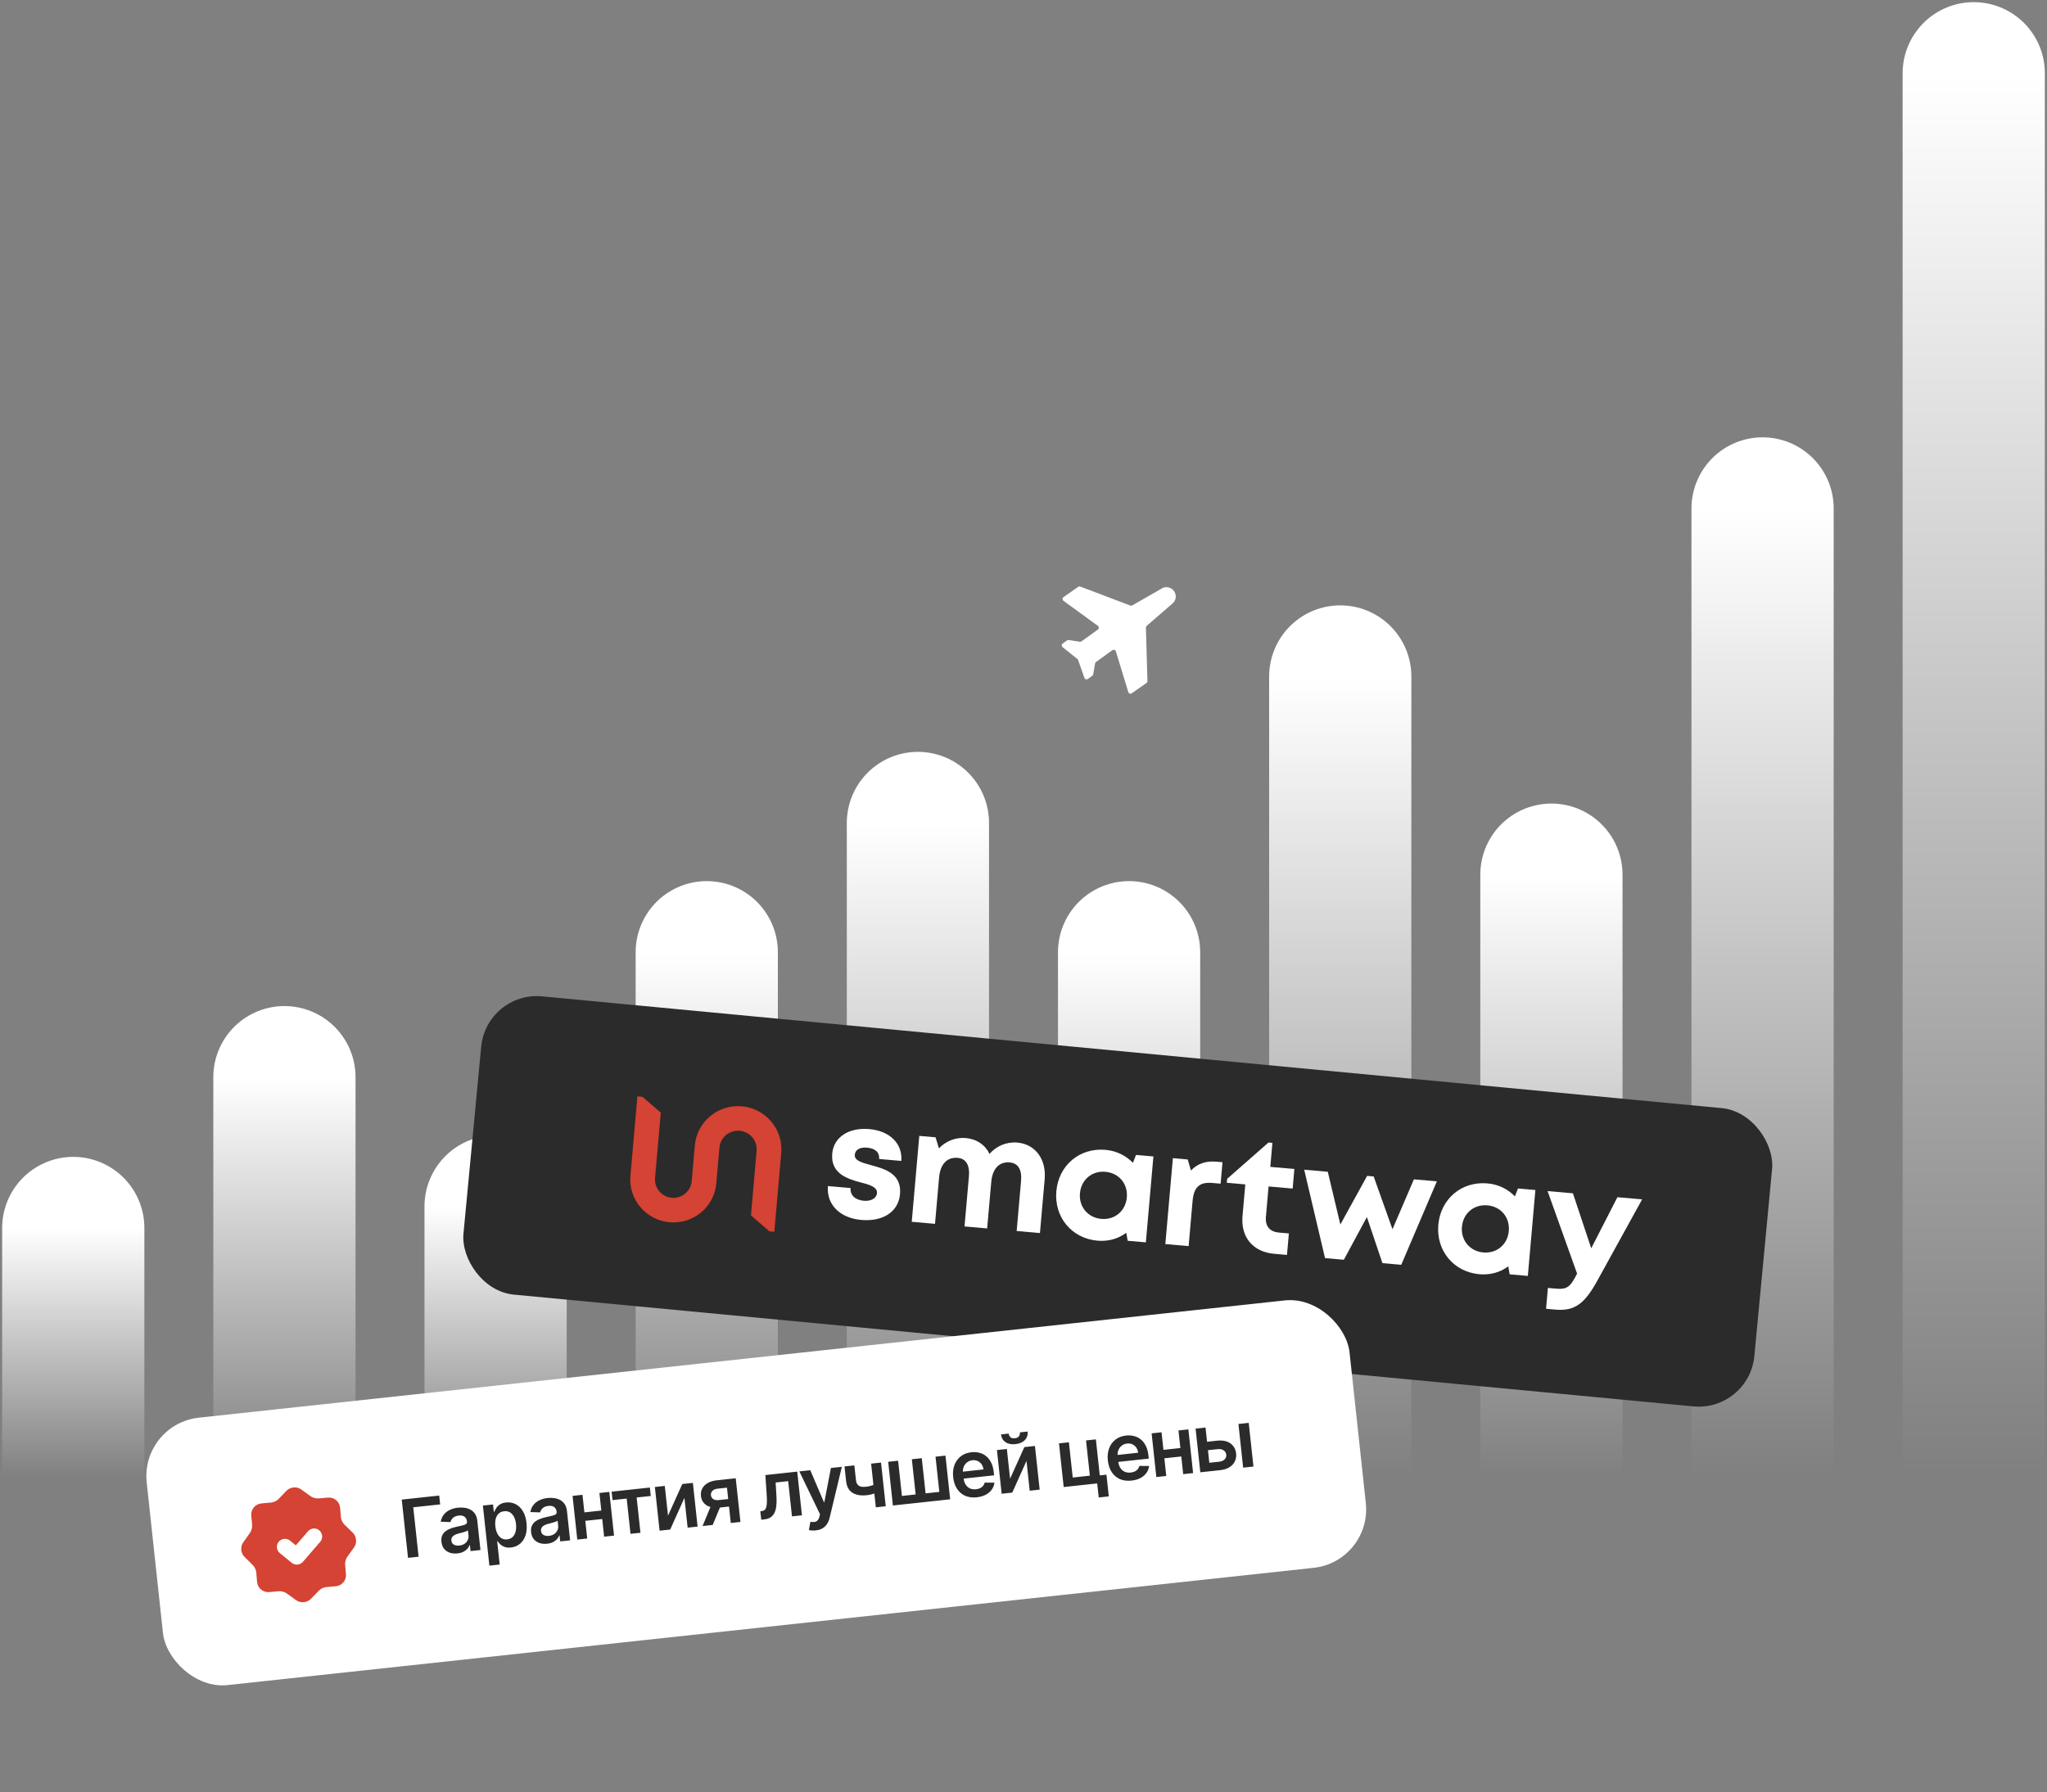
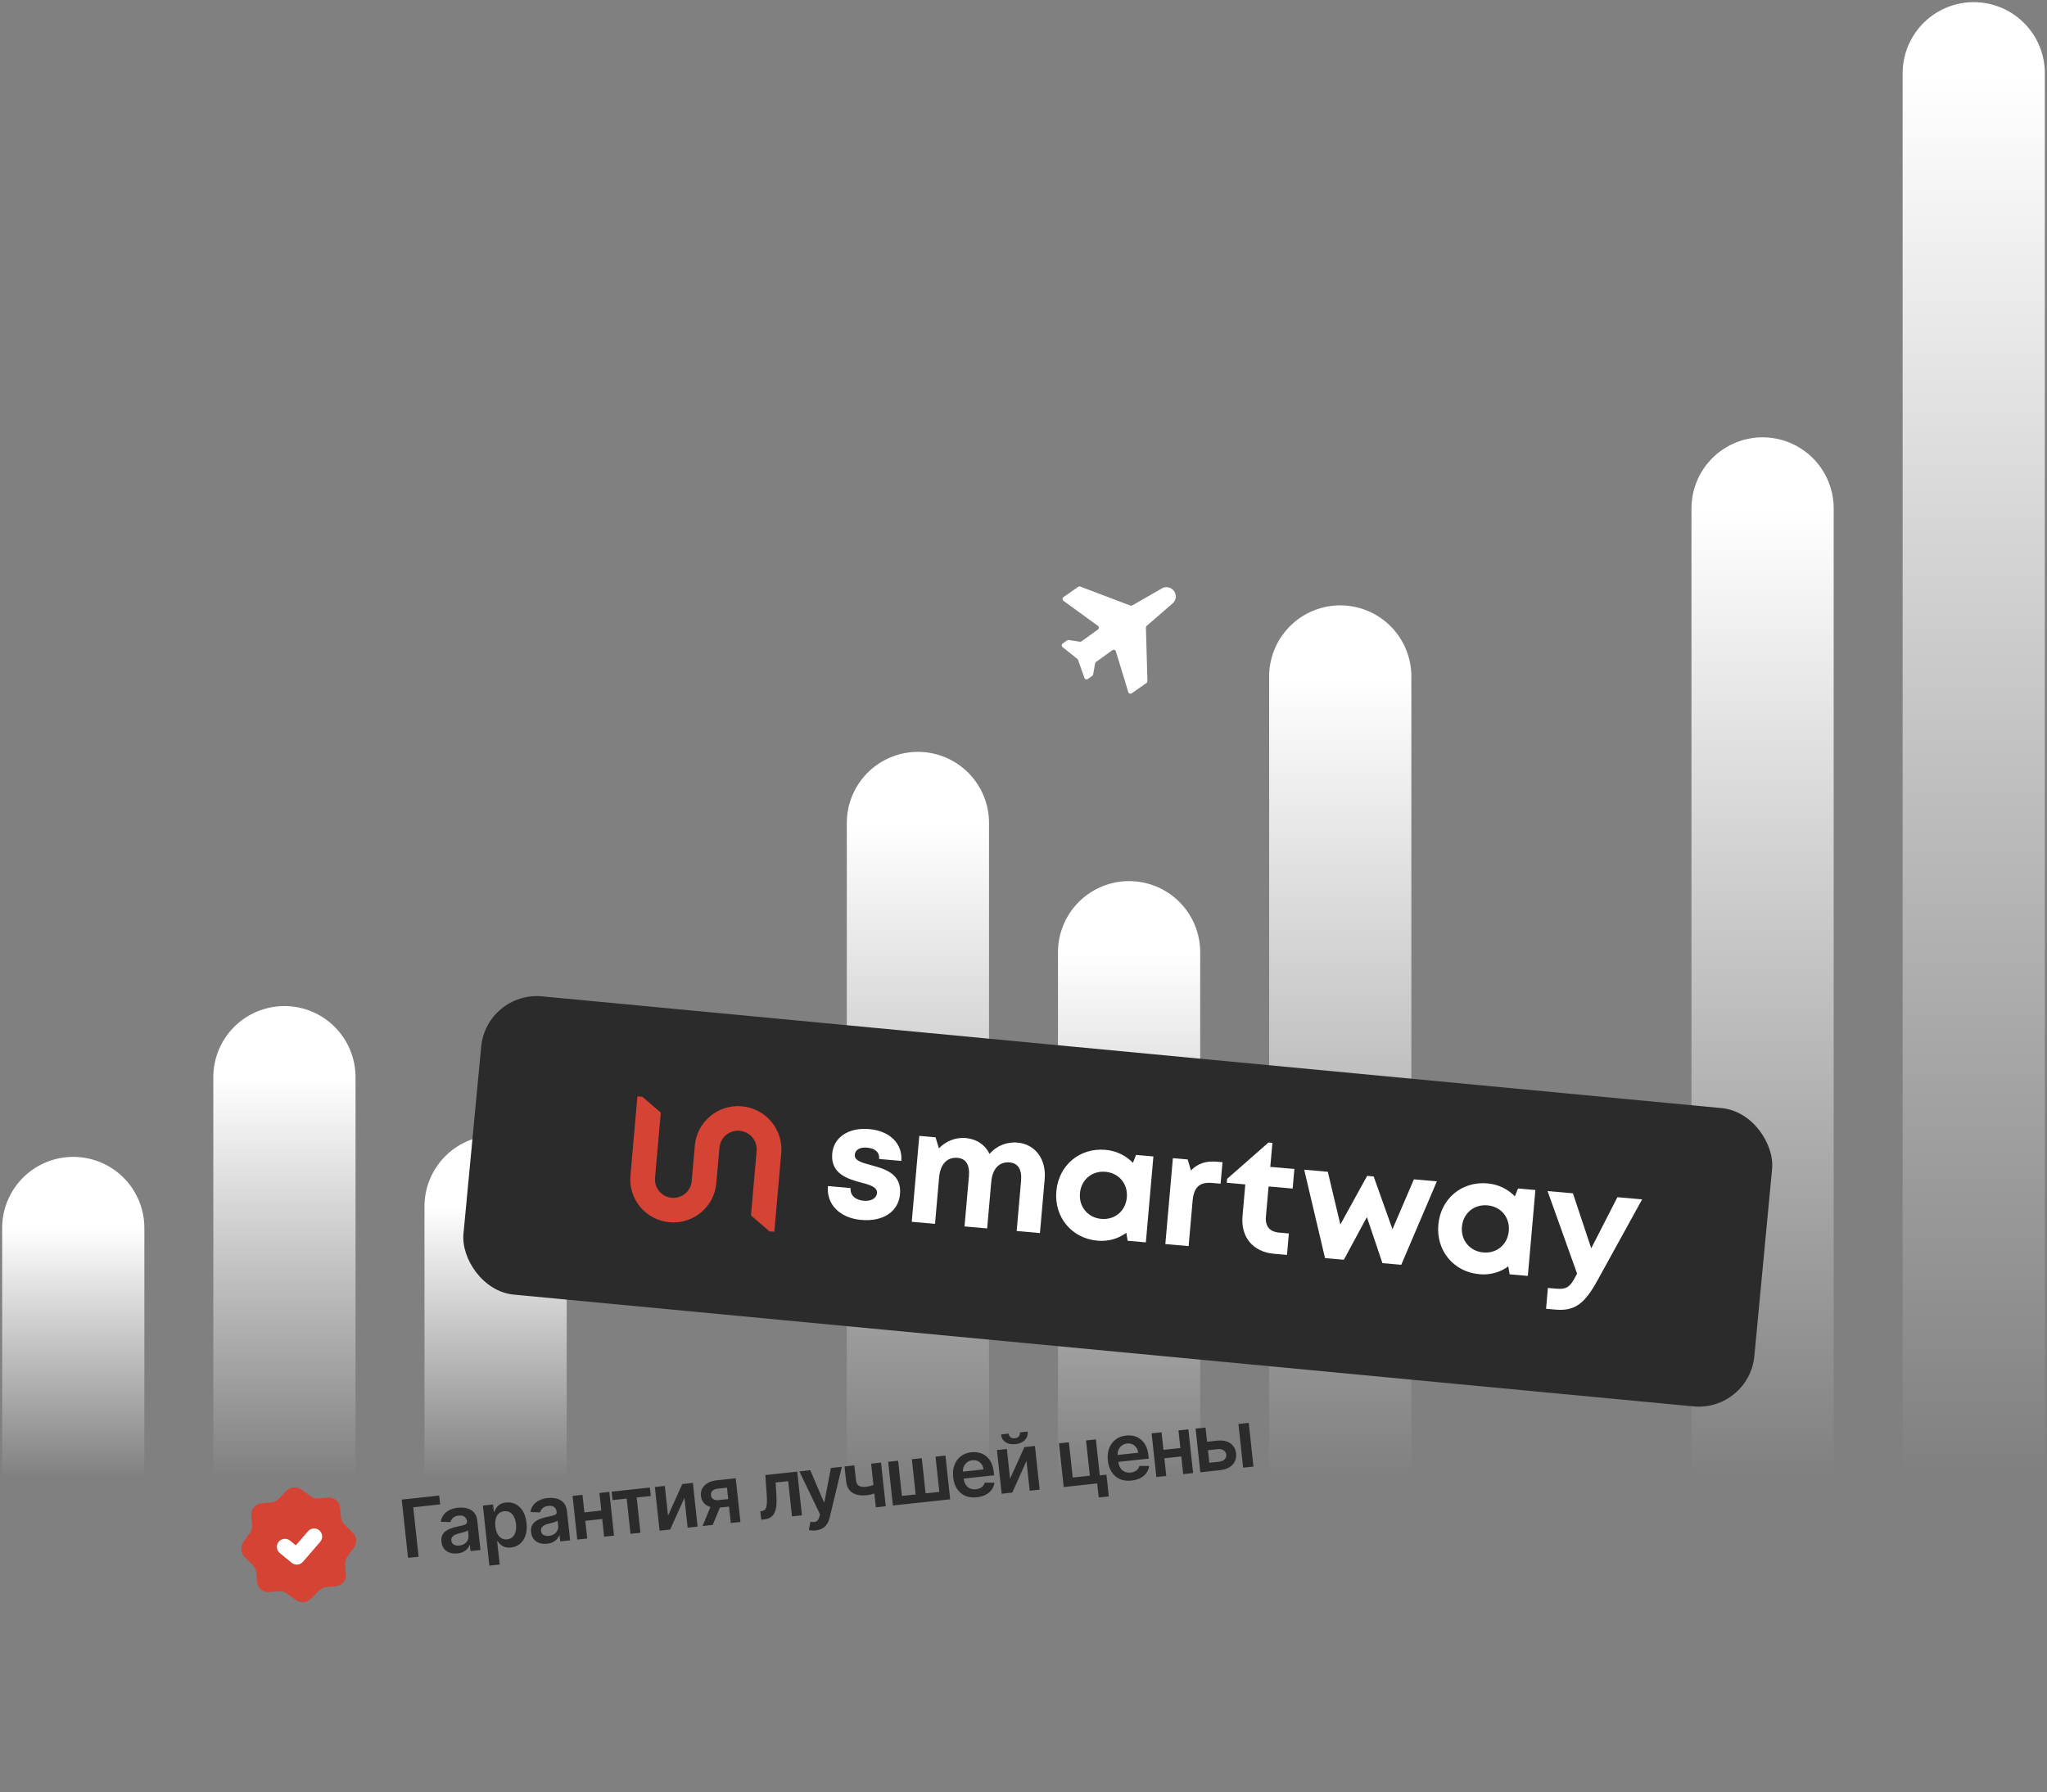
<svg xmlns="http://www.w3.org/2000/svg" width="475" height="416" viewBox="0 0 475 416" fill="none">
  <rect x="0" y="0" width="475" height="416" fill="#808080" stroke="none" />
  <path d="M17 285V343" stroke="url(#paint0_linear_910_991)" stroke-width="33" stroke-linecap="round" />
  <path d="M66 250L66 343" stroke="url(#paint1_linear_910_991)" stroke-width="33" stroke-linecap="round" />
  <path d="M115 280L115 343" stroke="url(#paint2_linear_910_991)" stroke-width="33" stroke-linecap="round" />
-   <path d="M164 221L164 343" stroke="url(#paint3_linear_910_991)" stroke-width="33" stroke-linecap="round" />
  <path d="M213 191L213 343" stroke="url(#paint4_linear_910_991)" stroke-width="33" stroke-linecap="round" />
  <path d="M262 221L262 343" stroke="url(#paint5_linear_910_991)" stroke-width="33" stroke-linecap="round" />
  <path d="M311 157L311 343" stroke="url(#paint6_linear_910_991)" stroke-width="33" stroke-linecap="round" />
-   <path d="M360 203L360 343" stroke="url(#paint7_linear_910_991)" stroke-width="33" stroke-linecap="round" />
  <path d="M409 118L409 343" stroke="url(#paint8_linear_910_991)" stroke-width="33" stroke-linecap="round" />
  <path d="M458 17L458 343" stroke="url(#paint9_linear_910_991)" stroke-width="33" stroke-linecap="round" />
  <rect x="112.883" y="230.021" width="300.889" height="69.537" rx="12.962" transform="rotate(5.414 112.883 230.021)" fill="#2B2B2B" />
  <g clip-path="url(#clip0_910_991)">
    <path d="M294.349 265.17L289.443 269.479L289.443 269.482L288.539 270.278L288.534 270.278L284.756 273.596L284.675 274.515L288.968 274.892L288.322 282.24C287.891 287.151 290.76 290.566 295.644 290.995L298.641 291.258L299.079 286.273L296.785 286.072C294.639 285.883 293.559 284.598 293.75 282.419L294.37 275.367L299.957 275.858L300.356 271.316L294.769 270.825L295.258 265.25L294.349 265.17Z" fill="white" />
    <path d="M275.605 269.104L276.35 271.662C277.949 270.017 279.83 269.4 282.383 269.625L283.678 269.738L283.24 274.723L281.353 274.557C278.319 274.291 277.018 275.516 276.73 278.802L275.815 289.214L270.413 288.74L272.164 268.801L275.605 269.104Z" fill="white" />
    <path d="M199.854 283.137C204.923 283.582 208.487 281.216 208.844 277.155C209.264 272.371 205.3 271.289 202.124 270.421L201.945 270.372C199.905 269.821 198.233 269.339 198.349 268.01C198.45 266.865 199.514 266.215 201.179 266.361C203.066 266.527 204.108 267.4 204.005 268.991L209.148 269.442C209.462 265.451 206.516 262.477 201.706 262.054C196.896 261.631 193.447 263.97 193.116 267.736C192.704 272.425 196.699 273.632 199.833 274.466C201.913 274.983 203.616 275.542 203.496 276.908C203.379 278.238 201.949 278.819 200.469 278.689C198.545 278.52 197.253 277.513 197.372 275.738L192.118 275.276C191.745 279.522 194.859 282.698 199.854 283.137Z" fill="white" />
    <path d="M229.618 267.817C231.156 266.017 233.523 264.96 236.076 265.184C240.22 265.548 242.824 269.014 242.412 273.703L241.316 286.183L235.914 285.709L236.932 274.115C237.166 271.457 236.253 269.962 234.292 269.79C231.887 269.579 230.288 271.224 230.016 274.326L229.068 285.108L223.814 284.646L224.833 273.052C225.066 270.394 224.154 268.9 222.23 268.731C219.788 268.516 218.189 270.162 217.916 273.263L216.969 284.045L211.567 283.57L213.318 263.632L217.093 263.963L217.874 266.525C219.436 264.876 221.72 263.923 224.088 264.131C226.641 264.355 228.609 265.719 229.618 267.817Z" fill="white" />
    <path fill-rule="evenodd" clip-rule="evenodd" d="M262.89 269.885L263.61 268.05L267.643 268.405L265.892 288.343L261.674 287.973L261.352 286.121C259.517 287.485 257.219 288.176 254.666 287.952C248.671 287.425 244.593 282.491 245.122 276.472C245.651 270.454 250.524 266.343 256.518 266.869C259.108 267.097 261.284 268.218 262.89 269.885ZM250.598 276.953C250.326 280.055 252.412 282.619 255.557 282.896C258.702 283.172 261.201 281.047 261.477 277.909C261.752 274.771 259.662 272.243 256.517 271.967C253.372 271.69 250.874 273.815 250.598 276.953Z" fill="white" />
    <path d="M328.092 273.716L323.122 285.297L318.754 273.044L317.237 272.911L311.026 284.198L308.111 271.961L302.635 271.479L307.469 291.997L311.835 292.38L317.181 282.469L320.79 293.167L325.156 293.55L333.42 274.184L328.092 273.716Z" fill="white" />
    <path fill-rule="evenodd" clip-rule="evenodd" d="M352.247 275.837L351.527 277.672C349.921 276.005 347.745 274.884 345.155 274.656C339.161 274.13 334.288 278.241 333.759 284.259C333.23 290.278 337.309 295.213 343.303 295.739C345.856 295.963 348.154 295.272 349.989 293.908L350.311 295.76L354.53 296.13L356.281 276.192L352.247 275.837ZM344.194 290.683C341.049 290.406 338.963 287.842 339.235 284.74C339.511 281.602 342.009 279.477 345.154 279.754C348.3 280.03 350.389 282.558 350.114 285.696C349.838 288.835 347.34 290.959 344.194 290.683Z" fill="white" />
    <path d="M375.314 277.864L369.241 289.721L364.991 276.957L359.109 276.44L365.962 295.609L365.876 295.75C364.389 298.671 363.661 299.314 361.034 299.083L359.184 298.921L358.76 303.758L360.98 303.953C365.457 304.346 367.744 302.5 370.626 297.284L381.05 278.368L375.314 277.864Z" fill="white" />
    <path d="M147.91 254.454L149.062 254.555L153.333 258.232L152.001 273.393C151.796 275.73 153.533 277.791 155.882 277.997C158.23 278.204 160.3 276.477 160.506 274.14L161.233 265.861C161.717 260.351 166.598 256.279 172.135 256.765C177.672 257.252 181.769 262.113 181.285 267.622L179.681 285.879L178.539 285.779L174.259 282.085L175.573 267.12C175.782 264.749 174.019 262.658 171.636 262.448C169.253 262.239 167.152 263.991 166.944 266.362L166.217 274.642C165.736 280.117 160.885 284.164 155.382 283.68C149.88 283.197 145.809 278.366 146.29 272.891L147.91 254.454Z" fill="#D44333" />
  </g>
-   <rect x="32.575" y="330.496" width="280.745" height="62.425" rx="13.644" transform="rotate(-6.164 32.575 330.496)" fill="white" />
  <path d="M101.916 347.106L102.138 349.159L95.893 349.833L97.132 361.3L94.682 361.565L93.222 348.045L101.916 347.106ZM106.159 360.532C105.516 360.601 104.925 360.55 104.385 360.376C103.85 360.198 103.408 359.899 103.06 359.478C102.716 359.056 102.508 358.513 102.436 357.849C102.374 357.277 102.429 356.792 102.6 356.395C102.771 355.998 103.027 355.668 103.368 355.404C103.709 355.14 104.102 354.926 104.547 354.762C104.996 354.594 105.465 354.456 105.952 354.35C106.539 354.224 107.015 354.117 107.38 354.029C107.744 353.936 108.004 353.828 108.159 353.704C108.319 353.576 108.387 353.397 108.362 353.168L108.358 353.129C108.304 352.631 108.115 352.262 107.791 352.021C107.466 351.78 107.027 351.689 106.472 351.749C105.887 351.813 105.437 351.99 105.121 352.283C104.81 352.575 104.613 352.901 104.532 353.261L102.266 353.185C102.376 352.55 102.611 352.004 102.971 351.547C103.331 351.085 103.792 350.719 104.355 350.449C104.918 350.174 105.553 349.999 106.262 349.922C106.75 349.869 107.243 349.874 107.739 349.936C108.236 349.998 108.698 350.14 109.127 350.361C109.556 350.577 109.915 350.897 110.206 351.319C110.501 351.742 110.685 352.29 110.757 352.963L111.49 359.749L109.193 359.997L109.043 358.604L108.963 358.613C108.849 358.91 108.673 359.196 108.435 359.471C108.202 359.742 107.895 359.973 107.515 360.165C107.139 360.353 106.687 360.475 106.159 360.532ZM106.59 358.709C107.069 358.657 107.475 358.518 107.807 358.29C108.138 358.059 108.381 357.774 108.536 357.437C108.695 357.099 108.755 356.743 108.714 356.369L108.585 355.174C108.517 355.244 108.396 355.315 108.221 355.387C108.051 355.459 107.858 355.527 107.642 355.59C107.426 355.653 107.212 355.712 107 355.766C106.787 355.82 106.603 355.867 106.447 355.906C106.096 355.993 105.785 356.107 105.516 356.247C105.246 356.388 105.04 356.566 104.899 356.781C104.757 356.993 104.703 357.252 104.736 357.56C104.783 358 104.98 358.315 105.325 358.505C105.671 358.695 106.092 358.763 106.59 358.709ZM113.56 363.372L112.055 349.43L114.405 349.176L114.586 350.853L114.725 350.838C114.821 350.578 114.967 350.298 115.161 349.996C115.355 349.69 115.633 349.418 115.994 349.178C116.355 348.934 116.833 348.78 117.427 348.716C118.211 348.632 118.939 348.756 119.611 349.088C120.288 349.416 120.853 349.949 121.307 350.688C121.764 351.422 122.054 352.353 122.176 353.479C122.296 354.593 122.216 355.559 121.934 356.377C121.653 357.196 121.22 357.844 120.635 358.321C120.05 358.798 119.359 359.08 118.562 359.166C117.982 359.228 117.489 359.184 117.085 359.031C116.682 358.879 116.348 358.679 116.086 358.431C115.827 358.179 115.62 357.936 115.466 357.704L115.367 357.714L115.95 363.114L113.56 363.372ZM114.946 354.247C115.017 354.903 115.171 355.467 115.409 355.94C115.652 356.412 115.964 356.768 116.346 357.008C116.732 357.242 117.178 357.332 117.684 357.277C118.212 357.22 118.639 357.031 118.965 356.711C119.291 356.387 119.517 355.968 119.644 355.456C119.776 354.939 119.807 354.363 119.738 353.729C119.67 353.1 119.52 352.551 119.287 352.082C119.053 351.613 118.744 351.259 118.357 351.02C117.971 350.781 117.511 350.691 116.979 350.748C116.468 350.803 116.049 350.984 115.722 351.291C115.394 351.598 115.164 352.004 115.032 352.508C114.904 353.012 114.875 353.591 114.946 354.247ZM126.965 358.285C126.322 358.354 125.731 358.302 125.192 358.129C124.656 357.951 124.214 357.652 123.866 357.231C123.522 356.809 123.314 356.266 123.242 355.602C123.18 355.029 123.235 354.545 123.406 354.148C123.577 353.751 123.833 353.421 124.174 353.157C124.515 352.893 124.908 352.679 125.353 352.515C125.802 352.346 126.271 352.209 126.758 352.103C127.345 351.977 127.821 351.87 128.186 351.782C128.55 351.689 128.81 351.581 128.966 351.457C129.125 351.329 129.193 351.15 129.168 350.921L129.164 350.881C129.11 350.384 128.921 350.015 128.597 349.774C128.272 349.533 127.833 349.442 127.278 349.502C126.693 349.565 126.243 349.743 125.927 350.036C125.616 350.327 125.419 350.654 125.338 351.014L123.072 350.938C123.182 350.303 123.417 349.757 123.777 349.299C124.137 348.838 124.598 348.472 125.161 348.202C125.724 347.927 126.359 347.752 127.068 347.675C127.556 347.622 128.049 347.627 128.545 347.689C129.042 347.751 129.504 347.893 129.933 348.114C130.362 348.33 130.722 348.65 131.012 349.072C131.307 349.495 131.491 350.042 131.564 350.716L132.296 357.502L129.999 357.75L129.849 356.357L129.77 356.366C129.655 356.663 129.479 356.949 129.241 357.224C129.008 357.494 128.701 357.726 128.321 357.918C127.945 358.106 127.493 358.228 126.965 358.285ZM127.396 356.462C127.875 356.41 128.281 356.271 128.613 356.043C128.944 355.812 129.187 355.527 129.342 355.19C129.501 354.852 129.561 354.496 129.521 354.122L129.391 352.927C129.323 352.997 129.202 353.068 129.027 353.14C128.857 353.212 128.664 353.28 128.448 353.343C128.232 353.406 128.018 353.465 127.806 353.519C127.593 353.573 127.409 353.62 127.253 353.659C126.902 353.746 126.591 353.86 126.322 354C126.052 354.14 125.846 354.319 125.705 354.534C125.563 354.745 125.509 355.005 125.542 355.313C125.589 355.753 125.786 356.068 126.131 356.258C126.477 356.448 126.898 356.516 127.396 356.462ZM140.266 350.51L140.478 352.471L135.078 353.054L134.866 351.094L140.266 350.51ZM135.165 346.934L136.26 357.074L133.956 357.323L132.861 347.183L135.165 346.934ZM141.39 346.262L142.485 356.402L140.188 356.65L139.093 346.51L141.39 346.262ZM142.14 348.164L141.929 346.204L150.801 345.245L151.013 347.206L147.732 347.56L148.615 355.74L146.305 355.989L145.421 347.81L142.14 348.164ZM155.01 351.776L158.324 344.433L160.78 344.168L161.875 354.307L159.564 354.557L158.818 347.645L155.518 354.994L153.055 355.26L151.96 345.12L154.264 344.871L155.01 351.776ZM169.58 353.475L168.694 345.276L166.529 345.51C165.979 345.57 165.57 345.743 165.303 346.03C165.035 346.317 164.924 346.65 164.97 347.028C165.006 347.407 165.179 347.704 165.487 347.92C165.795 348.136 166.211 348.216 166.735 348.159L169.732 347.836L169.92 349.578L166.923 349.902C166.113 349.99 165.4 349.938 164.782 349.746C164.165 349.554 163.673 349.242 163.306 348.81C162.938 348.378 162.721 347.849 162.653 347.224C162.583 346.573 162.683 345.99 162.952 345.476C163.226 344.956 163.647 344.532 164.217 344.204C164.791 343.87 165.492 343.659 166.319 343.569L170.722 343.094L171.818 353.234L169.58 353.475ZM163.031 354.183L165.301 348.675L167.658 348.42L165.381 353.929L163.031 354.183ZM176.648 352.712L176.422 350.746L176.772 350.708C177.036 350.68 177.252 350.596 177.42 350.458C177.587 350.32 177.716 350.106 177.804 349.815C177.893 349.521 177.944 349.133 177.959 348.65C177.974 348.168 177.956 347.571 177.906 346.859L177.599 342.351L184.993 341.552L186.088 351.692L183.778 351.942L182.894 343.763L179.983 344.077L180.178 347.362C180.229 348.211 180.214 348.954 180.131 349.591C180.052 350.223 179.9 350.753 179.675 351.183C179.454 351.612 179.154 351.947 178.775 352.188C178.396 352.425 177.933 352.573 177.387 352.632L176.648 352.712ZM189.284 355.194C188.958 355.229 188.654 355.235 188.371 355.213C188.093 355.194 187.869 355.16 187.699 355.111L188.052 353.19C188.411 353.254 188.726 353.269 188.999 353.235C189.271 353.201 189.502 353.089 189.69 352.9C189.884 352.714 190.033 352.422 190.137 352.023L190.282 351.453L185.487 341.499L188.022 341.225L191.186 348.631L191.292 348.619L192.808 340.708L195.35 340.434L192.518 352.24C192.386 352.798 192.185 353.285 191.914 353.701C191.643 354.122 191.292 354.458 190.861 354.71C190.434 354.965 189.909 355.127 189.284 355.194ZM204.439 339.452L205.534 349.592L203.237 349.84L202.142 339.7L204.439 339.452ZM203.858 344.15L204.069 346.104C203.822 346.246 203.538 346.382 203.218 346.51C202.902 346.633 202.564 346.741 202.204 346.833C201.849 346.925 201.491 346.99 201.13 347.029C199.775 347.175 198.67 346.988 197.817 346.465C196.967 345.938 196.473 345.028 196.333 343.734L195.968 340.354L198.252 340.107L198.617 343.487C198.664 343.923 198.779 344.264 198.962 344.512C199.144 344.759 199.398 344.928 199.724 345.017C200.049 345.102 200.448 345.119 200.918 345.068C201.447 345.011 201.943 344.904 202.406 344.747C202.87 344.59 203.354 344.391 203.858 344.15ZM206.1 339.273L208.404 339.024L209.287 347.197L212.475 346.852L211.593 338.68L213.897 338.431L214.779 346.603L217.968 346.259L217.085 338.086L219.389 337.838L220.484 347.978L207.195 349.413L206.1 339.273ZM226.665 347.51C225.649 347.62 224.748 347.504 223.963 347.161C223.182 346.813 222.551 346.272 222.071 345.535C221.59 344.795 221.293 343.894 221.178 342.834C221.066 341.791 221.165 340.854 221.476 340.023C221.791 339.188 222.283 338.511 222.953 337.994C223.622 337.472 224.441 337.158 225.409 337.054C226.034 336.986 226.635 337.024 227.211 337.166C227.792 337.304 228.318 337.559 228.79 337.931C229.266 338.302 229.663 338.798 229.979 339.419C230.295 340.035 230.501 340.787 230.597 341.676L230.676 342.409L222.365 343.307L222.191 341.696L228.211 341.045C228.157 340.588 228.014 340.192 227.782 339.856C227.55 339.516 227.248 339.262 226.878 339.092C226.513 338.923 226.101 338.862 225.643 338.912C225.155 338.965 224.739 339.13 224.395 339.407C224.05 339.681 223.795 340.02 223.63 340.425C223.468 340.825 223.409 341.252 223.454 341.706L223.606 343.112C223.67 343.702 223.832 344.197 224.093 344.596C224.354 344.991 224.69 345.279 225.102 345.462C225.513 345.64 225.978 345.701 226.497 345.645C226.845 345.608 227.155 345.525 227.426 345.398C227.696 345.266 227.925 345.092 228.111 344.876C228.297 344.66 228.427 344.404 228.502 344.106L230.76 344.116C230.683 344.721 230.47 345.265 230.122 345.748C229.777 346.226 229.312 346.619 228.726 346.927C228.14 347.231 227.453 347.425 226.665 347.51ZM234.386 343.204L237.7 335.86L240.155 335.595L241.251 345.735L238.94 345.984L238.194 339.072L234.893 346.421L232.431 346.687L231.336 336.547L233.64 336.298L234.386 343.204ZM236.67 332.445L238.459 332.252C238.542 333.022 238.33 333.677 237.823 334.217C237.32 334.752 236.593 335.071 235.642 335.174C234.7 335.276 233.924 335.119 233.314 334.704C232.708 334.284 232.365 333.689 232.286 332.918L234.062 332.727C234.096 333.043 234.224 333.317 234.445 333.547C234.669 333.772 235.019 333.859 235.495 333.807C235.961 333.757 236.28 333.598 236.451 333.33C236.627 333.062 236.7 332.767 236.67 332.445ZM254.296 334.068L255.198 342.425L256.75 342.258L257.294 347.301L254.957 347.553L254.605 344.292L246.829 345.132L245.734 334.992L248.037 334.743L248.921 342.923L252.895 342.494L252.012 334.314L254.296 334.068ZM262.559 343.634C261.542 343.743 260.642 343.627 259.857 343.284C259.076 342.937 258.445 342.395 257.965 341.659C257.484 340.918 257.186 340.018 257.072 338.957C256.959 337.914 257.058 336.977 257.369 336.147C257.684 335.311 258.177 334.635 258.846 334.117C259.516 333.595 260.335 333.282 261.303 333.177C261.928 333.11 262.528 333.147 263.105 333.29C263.685 333.427 264.211 333.682 264.683 334.054C265.16 334.426 265.556 334.922 265.873 335.542C266.188 336.158 266.394 336.91 266.49 337.799L266.569 338.532L258.258 339.43L258.084 337.819L264.105 337.169C264.051 336.712 263.908 336.315 263.676 335.98C263.443 335.64 263.142 335.385 262.772 335.216C262.406 335.046 261.995 334.986 261.537 335.035C261.048 335.088 260.632 335.253 260.288 335.531C259.944 335.804 259.689 336.143 259.523 336.548C259.362 336.949 259.303 337.376 259.348 337.83L259.499 339.236C259.563 339.825 259.726 340.32 259.987 340.719C260.248 341.114 260.584 341.403 260.995 341.585C261.406 341.763 261.872 341.825 262.391 341.768C262.739 341.731 263.048 341.649 263.319 341.521C263.59 341.39 263.818 341.216 264.004 341C264.19 340.784 264.321 340.527 264.395 340.23L266.654 340.24C266.577 340.844 266.364 341.388 266.015 341.871C265.671 342.349 265.205 342.742 264.62 343.05C264.034 343.354 263.347 343.549 262.559 343.634ZM274.635 335.998L274.846 337.959L269.446 338.542L269.235 336.581L274.635 335.998ZM269.533 332.422L270.628 342.562L268.325 342.811L267.229 332.671L269.533 332.422ZM275.759 331.75L276.854 341.889L274.556 342.138L273.461 331.998L275.759 331.75ZM279.407 334.695L282.397 334.372C283.691 334.232 284.726 334.439 285.503 334.991C286.279 335.544 286.725 336.331 286.84 337.351C286.907 338.016 286.808 338.624 286.542 339.173C286.281 339.723 285.862 340.177 285.287 340.538C284.715 340.893 283.998 341.118 283.136 341.211L278.528 341.709L277.433 331.569L279.737 331.32L280.62 339.499L282.924 339.25C283.443 339.194 283.856 339.016 284.162 338.716C284.467 338.411 284.598 338.05 284.552 337.632C284.505 337.192 284.299 336.851 283.934 336.61C283.57 336.369 283.128 336.276 282.609 336.332L279.618 336.655L279.407 334.695ZM288.47 340.635L287.375 330.495L289.764 330.237L290.86 340.377L288.47 340.635Z" fill="#2B2B2B" />
  <path d="M81.879 355.752L79.885 353.807C79.504 353.438 79.159 352.717 79.112 352.185L78.914 349.922C78.791 348.511 77.531 347.454 76.12 347.577L73.857 347.775C73.338 347.821 72.555 347.607 72.125 347.296L69.863 345.67C68.876 344.965 67.372 345.096 66.508 345.963L64.578 347.97C64.208 348.338 63.473 348.684 62.954 348.729L60.651 348.931C59.24 349.054 58.183 350.314 58.307 351.725L58.506 354.001C58.551 354.52 58.337 355.29 58.039 355.719L56.427 357.993C55.735 358.979 55.866 360.47 56.718 361.321L58.701 363.28C59.068 363.65 59.413 364.371 59.459 364.891L59.658 367.167C59.781 368.578 61.041 369.635 62.452 369.511L64.755 369.31C65.274 369.265 66.057 369.478 66.487 369.789L68.749 371.415C69.736 372.12 71.24 371.989 72.103 371.122L74.048 369.127C74.417 368.746 75.138 368.402 75.671 368.355L77.934 368.157C79.345 368.034 80.402 366.774 80.279 365.363L80.081 363.1C80.035 362.581 80.248 361.797 80.559 361.368L82.186 359.106C82.878 358.12 82.745 356.602 81.879 355.752Z" fill="#D44333" />
  <path d="M67.303 357.569C66.502 356.917 65.324 357.037 64.671 357.838C64.019 358.639 64.139 359.817 64.94 360.47L67.303 357.569ZM68.876 361.264L67.694 362.714C68.478 363.354 69.629 363.253 70.291 362.487L68.876 361.264ZM74.303 357.843C74.978 357.062 74.892 355.88 74.11 355.205C73.328 354.529 72.147 354.616 71.471 355.397L74.303 357.843ZM64.94 360.47L67.694 362.714L70.057 359.814L67.303 357.569L64.94 360.47ZM70.291 362.487L72.297 360.165L69.466 357.719L67.46 360.041L70.291 362.487ZM72.297 360.165L74.303 357.843L71.471 355.397L69.466 357.719L72.297 360.165Z" fill="white" />
  <path d="M261.819 160.637C261.922 160.975 262.324 161.114 262.613 160.912L266.038 158.514C266.181 158.414 266.264 158.248 266.259 158.073L265.905 145.664C265.9 145.508 265.966 145.358 266.084 145.256L271.923 140.198C272.898 139.506 273.126 138.16 272.433 137.185C271.741 136.211 270.395 135.983 269.42 136.675L262.741 140.511C262.606 140.589 262.444 140.602 262.299 140.546L250.672 136.138C250.512 136.077 250.331 136.1 250.19 136.199L246.771 138.592C246.479 138.797 246.475 139.228 246.763 139.438L254.772 145.266C255.058 145.474 255.057 145.901 254.77 146.107L250.958 148.852C250.847 148.932 250.709 148.965 250.574 148.944L247.997 148.543C247.863 148.522 247.726 148.554 247.616 148.632L246.588 149.363C246.307 149.563 246.295 149.976 246.564 150.192L250.005 152.945C250.081 153.005 250.138 153.086 250.17 153.177L251.638 157.333C251.753 157.658 252.147 157.783 252.428 157.583L253.455 156.854C253.566 156.775 253.642 156.655 253.665 156.521L254.118 153.968C254.141 153.835 254.216 153.717 254.326 153.638L258.133 150.896C258.422 150.688 258.83 150.826 258.933 151.166L261.819 160.637Z" fill="white" />
  <defs>
    <linearGradient id="paint0_linear_910_991" x1="17.5" y1="285" x2="17.5" y2="343" gradientUnits="userSpaceOnUse">
      <stop stop-color="white" />
      <stop offset="1" stop-color="white" stop-opacity="0" />
    </linearGradient>
    <linearGradient id="paint1_linear_910_991" x1="66.5" y1="250" x2="66.5" y2="343" gradientUnits="userSpaceOnUse">
      <stop stop-color="white" />
      <stop offset="1" stop-color="white" stop-opacity="0" />
    </linearGradient>
    <linearGradient id="paint2_linear_910_991" x1="115.5" y1="280" x2="115.5" y2="343" gradientUnits="userSpaceOnUse">
      <stop stop-color="white" />
      <stop offset="1" stop-color="white" stop-opacity="0" />
    </linearGradient>
    <linearGradient id="paint3_linear_910_991" x1="164.5" y1="221" x2="164.5" y2="343" gradientUnits="userSpaceOnUse">
      <stop stop-color="white" />
      <stop offset="1" stop-color="white" stop-opacity="0" />
    </linearGradient>
    <linearGradient id="paint4_linear_910_991" x1="213.5" y1="191" x2="213.5" y2="343" gradientUnits="userSpaceOnUse">
      <stop stop-color="white" />
      <stop offset="1" stop-color="white" stop-opacity="0" />
    </linearGradient>
    <linearGradient id="paint5_linear_910_991" x1="262.5" y1="221" x2="262.5" y2="343" gradientUnits="userSpaceOnUse">
      <stop stop-color="white" />
      <stop offset="1" stop-color="white" stop-opacity="0" />
    </linearGradient>
    <linearGradient id="paint6_linear_910_991" x1="311.5" y1="157" x2="311.5" y2="343" gradientUnits="userSpaceOnUse">
      <stop stop-color="white" />
      <stop offset="1" stop-color="white" stop-opacity="0" />
    </linearGradient>
    <linearGradient id="paint7_linear_910_991" x1="360.5" y1="203" x2="360.5" y2="343" gradientUnits="userSpaceOnUse">
      <stop stop-color="white" />
      <stop offset="1" stop-color="white" stop-opacity="0" />
    </linearGradient>
    <linearGradient id="paint8_linear_910_991" x1="409.5" y1="118" x2="409.5" y2="343" gradientUnits="userSpaceOnUse">
      <stop stop-color="white" />
      <stop offset="1" stop-color="white" stop-opacity="0" />
    </linearGradient>
    <linearGradient id="paint9_linear_910_991" x1="458.5" y1="17" x2="458.5" y2="343" gradientUnits="userSpaceOnUse">
      <stop stop-color="white" />
      <stop offset="1" stop-color="white" stop-opacity="0" />
    </linearGradient>
    <clipPath id="clip0_910_991">
      <rect width="234.684" height="32.966" fill="white" transform="translate(148.097 252.32) rotate(5.021)" />
    </clipPath>
  </defs>
</svg>